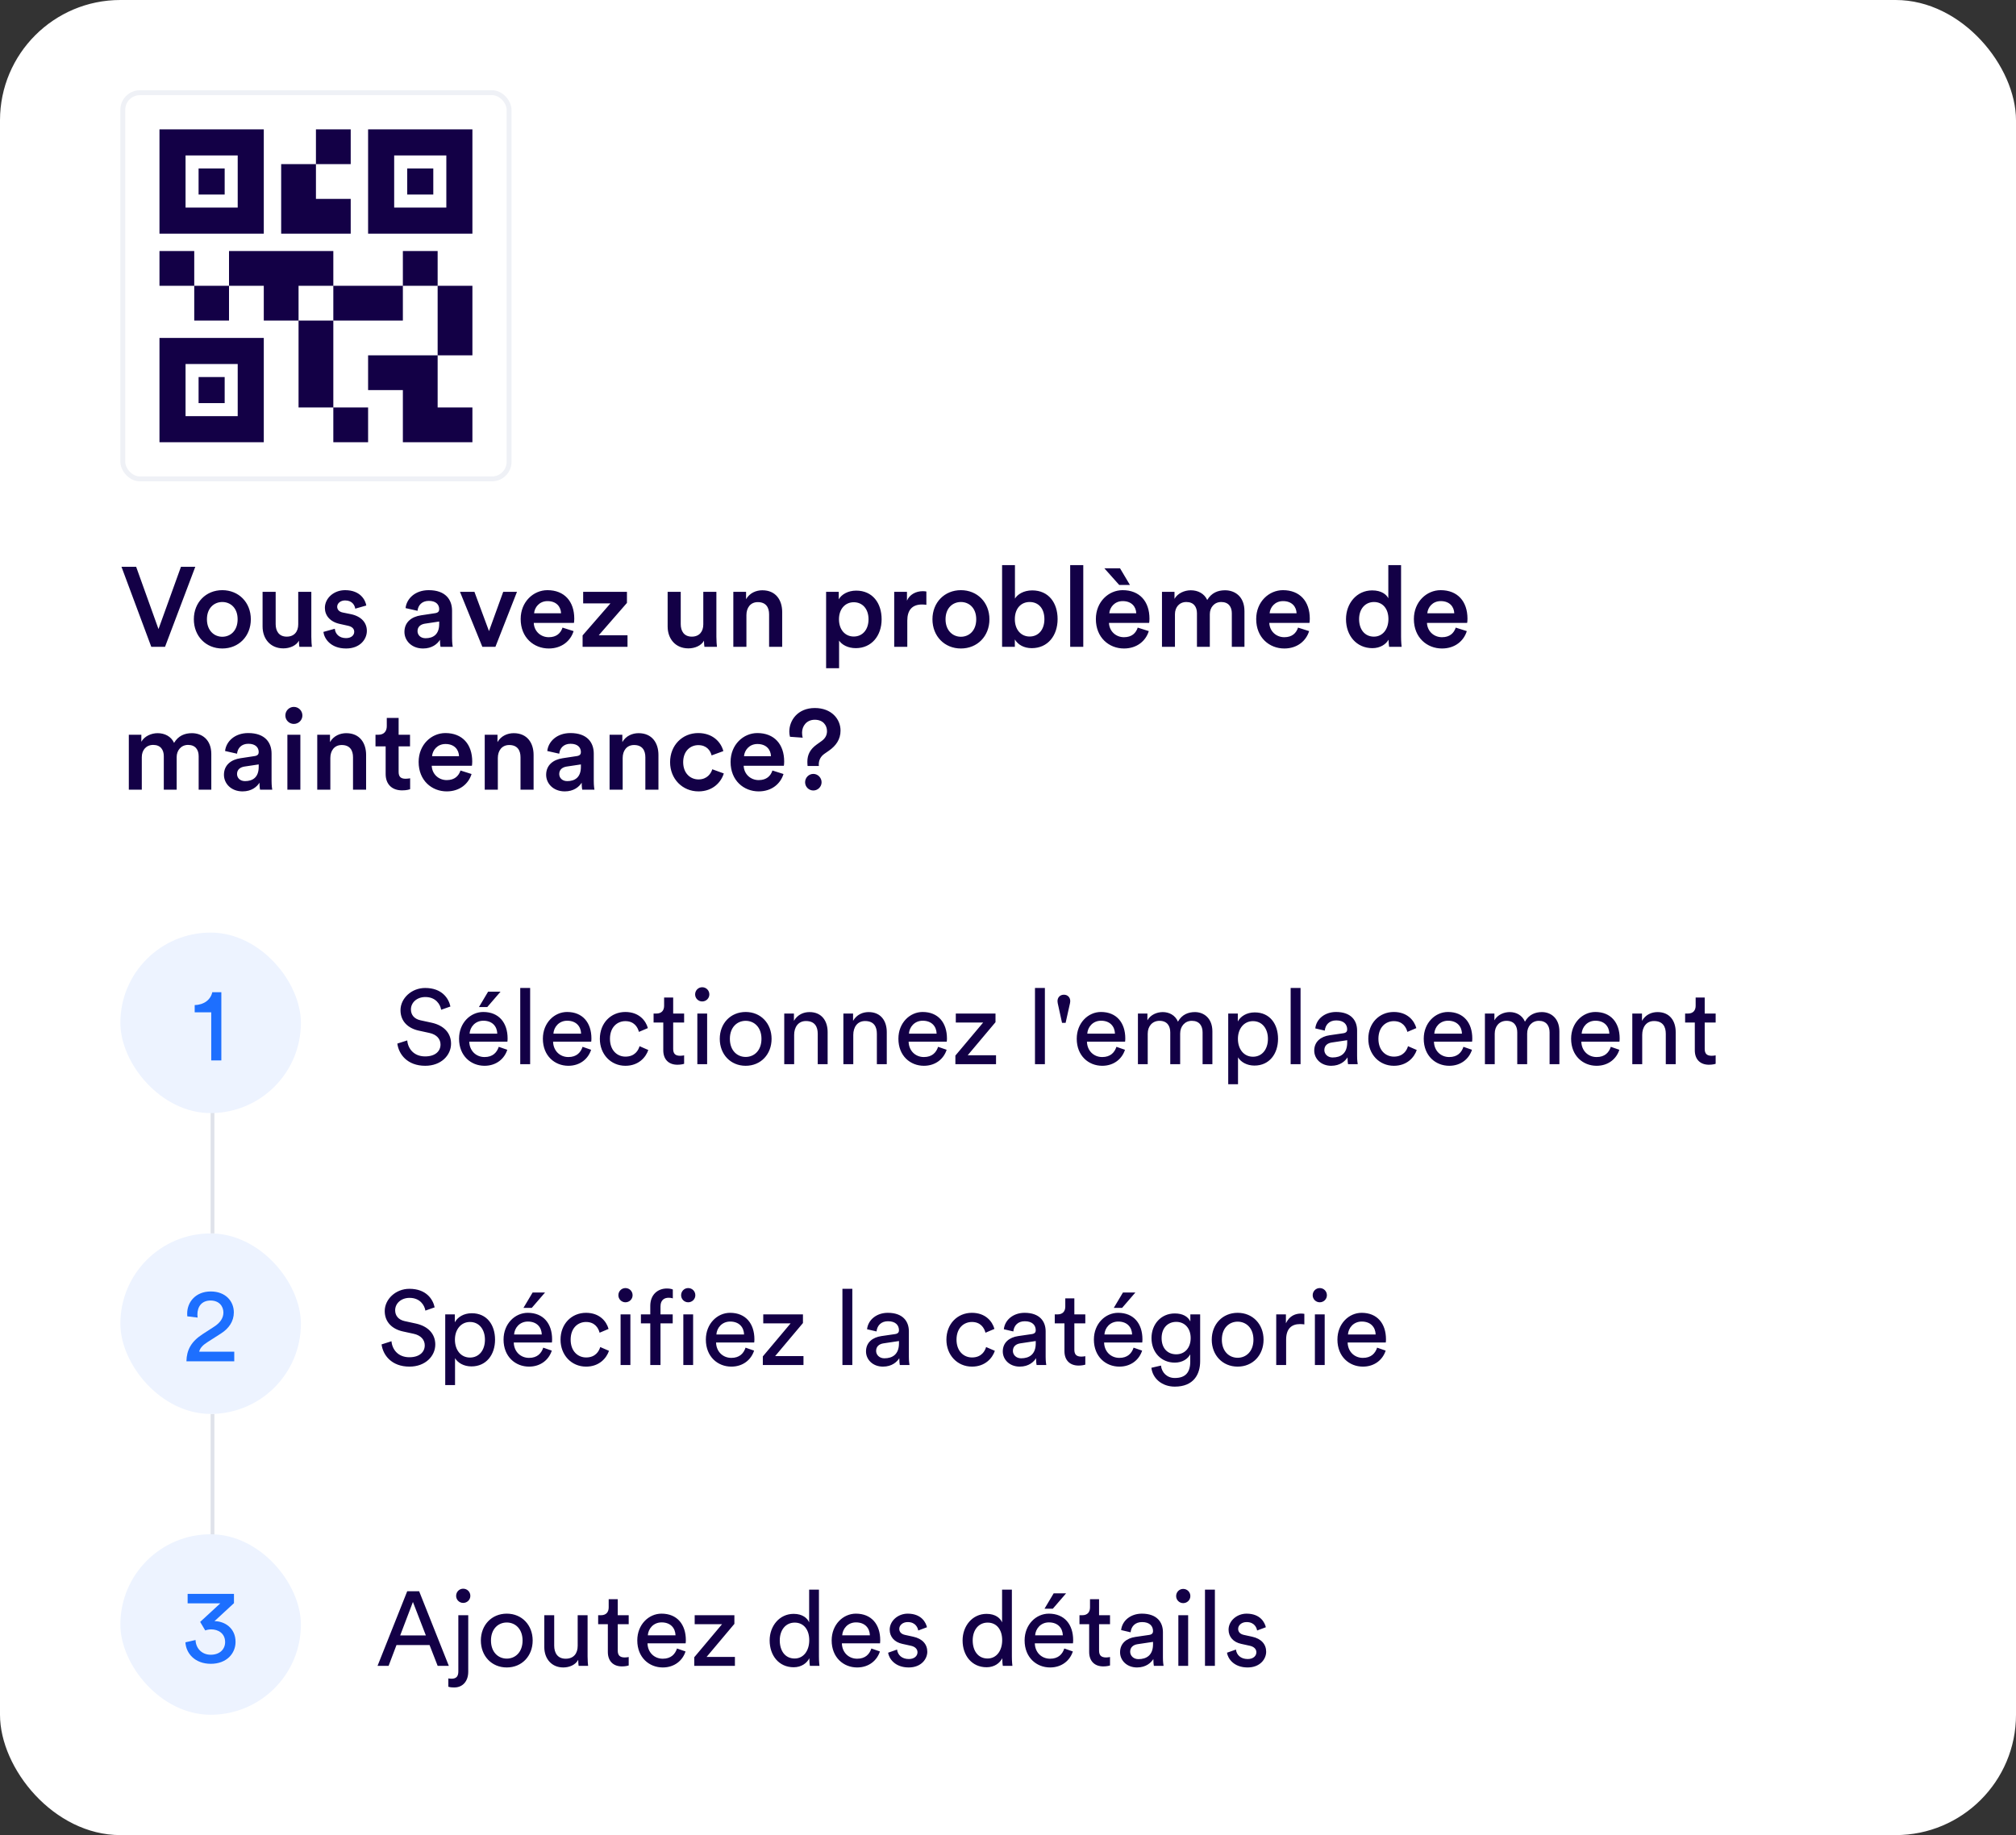
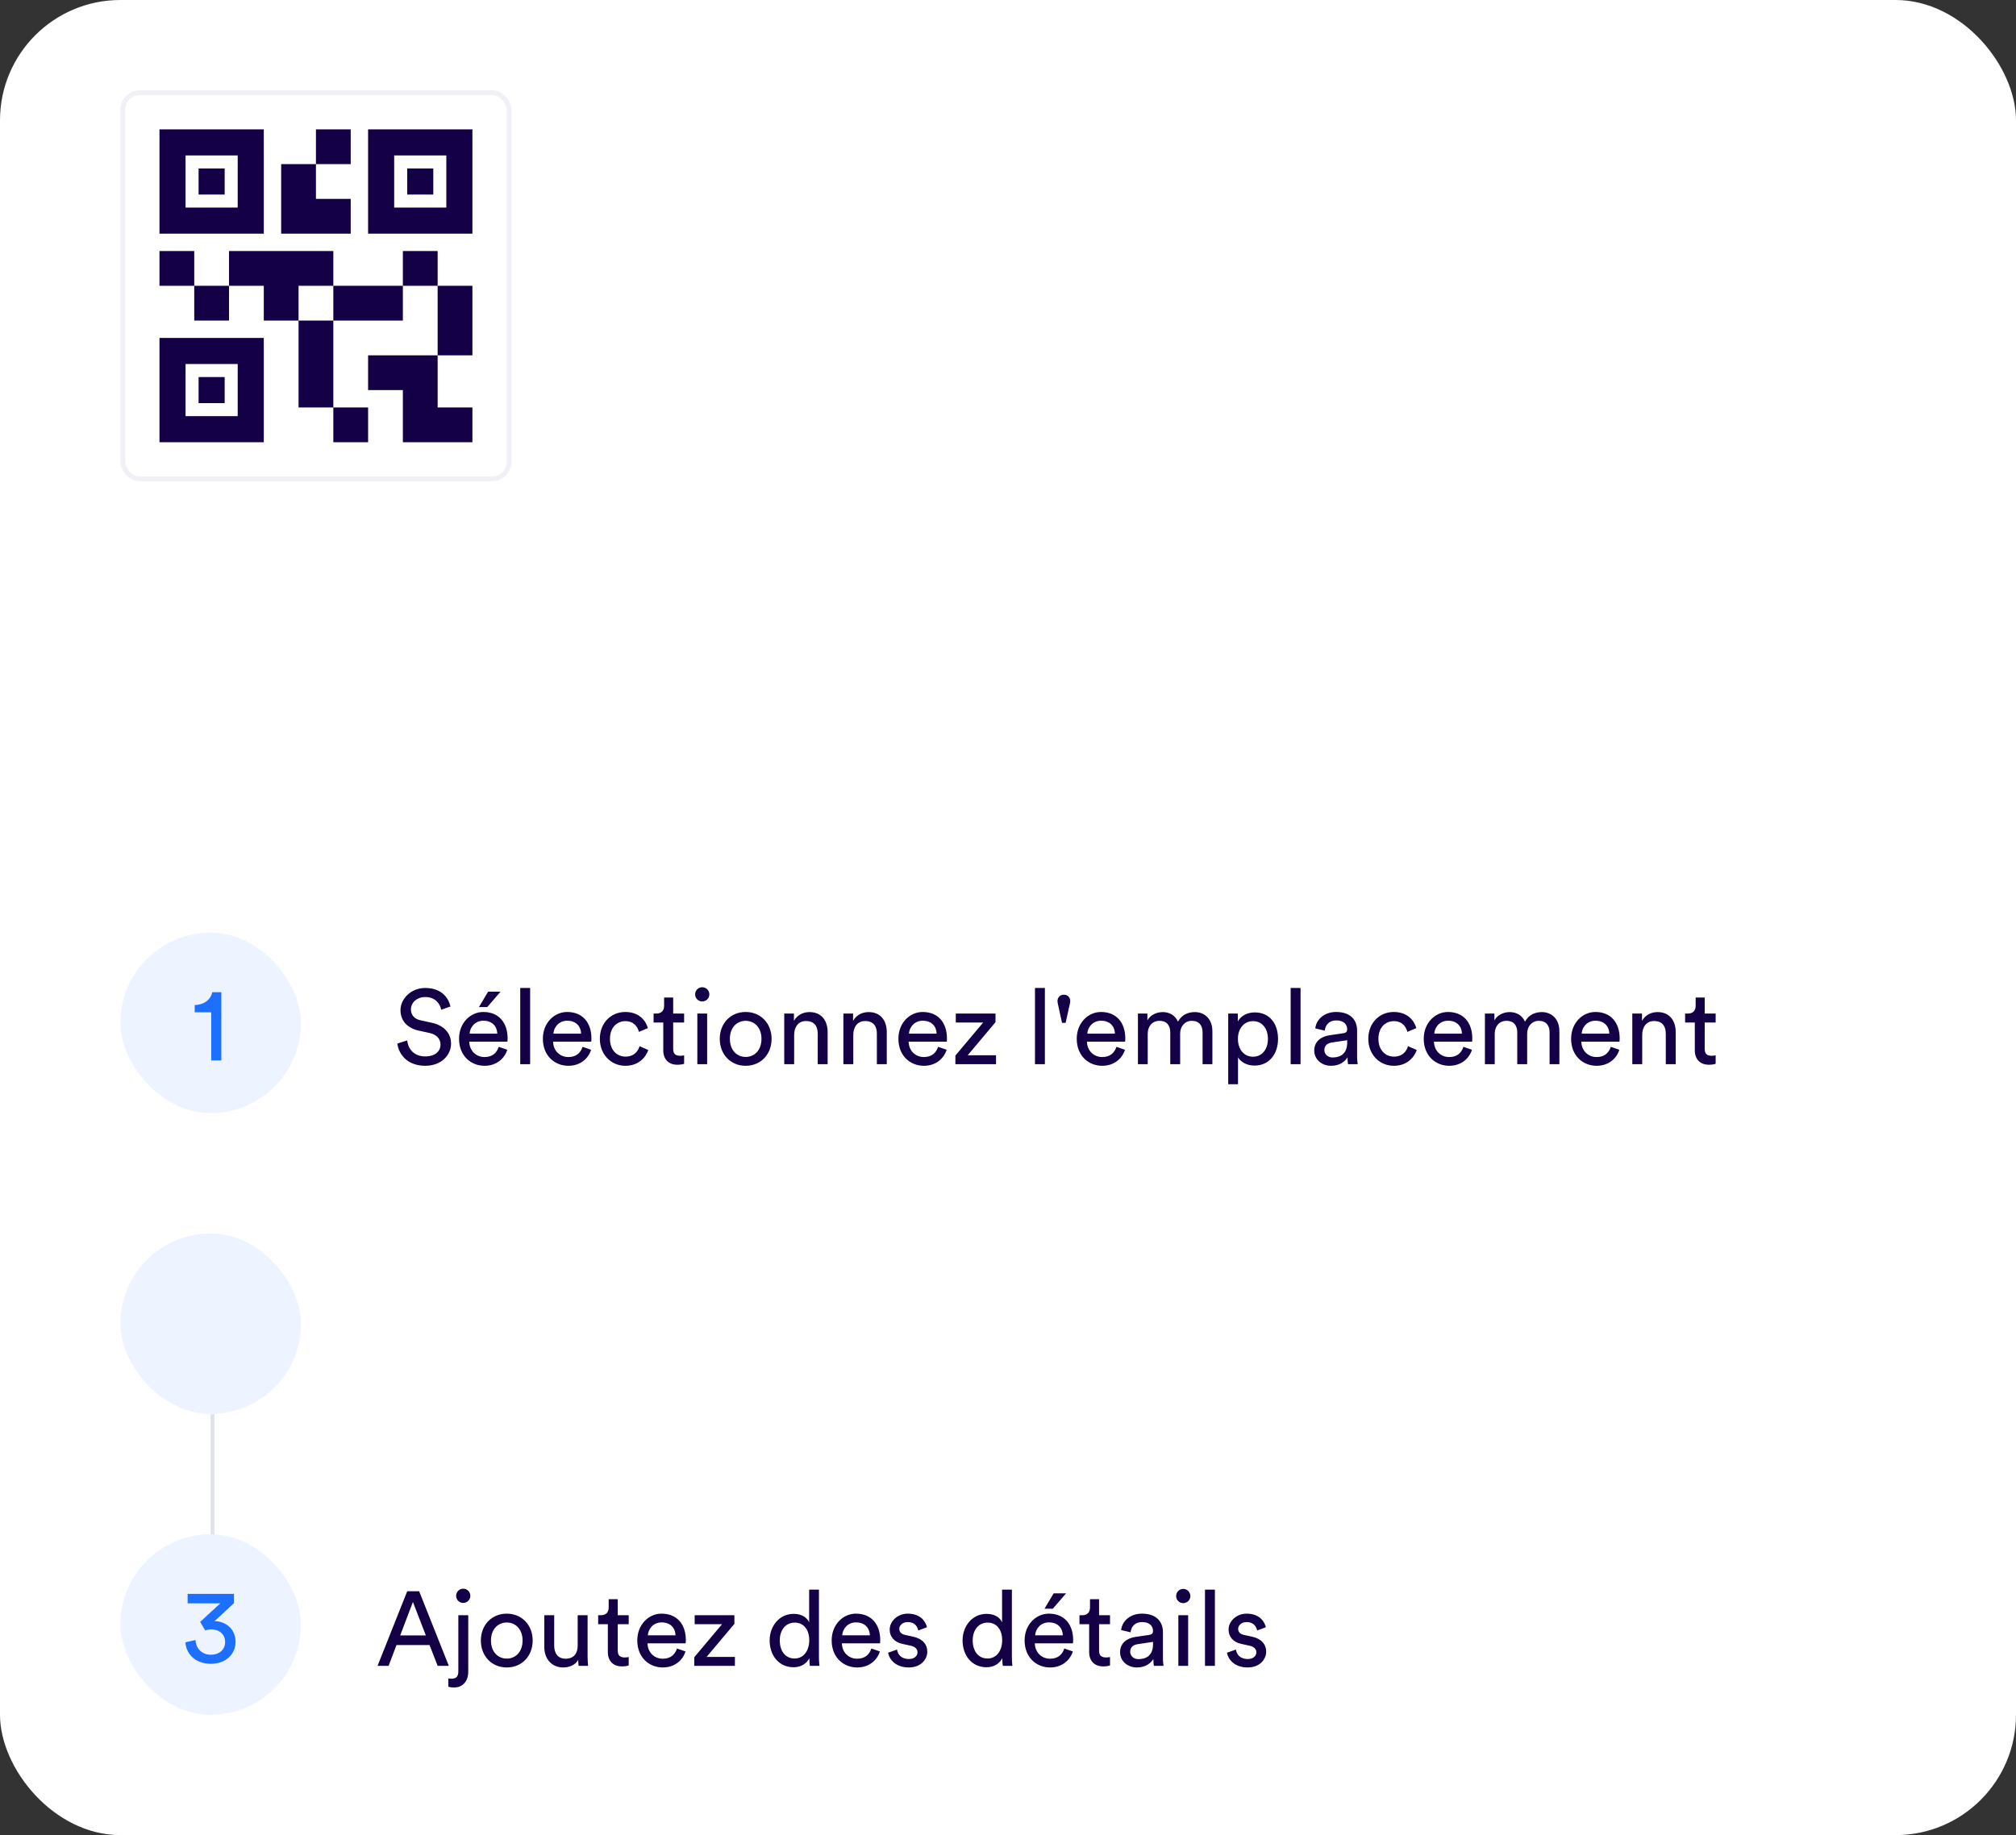
<svg xmlns="http://www.w3.org/2000/svg" width="268" height="244" viewBox="0 0 268 244" fill="none">
  <rect x="0" y="0" width="268" height="244" fill="#333333" stroke="none" />
  <rect width="268" height="244" rx="16" fill="white" />
  <rect x="16.325" y="12.325" width="51.35" height="51.35" rx="2.275" fill="white" />
  <rect x="16.325" y="12.325" width="51.35" height="51.35" rx="2.275" stroke="#EFF1F6" stroke-width="0.65" />
  <path d="M48.934 58.8H44.311V54.178H48.934V58.8ZM44.311 42.622H39.689V54.178H44.311V42.622ZM62.8 38H58.178V47.245H62.8V38ZM58.178 33.378H53.556V38H58.178V33.378ZM30.445 38H25.822V42.622H30.445V38ZM25.822 33.378H21.2V38H25.822V33.378ZM42 21.822H46.622V17.2H42V21.822ZM24.667 20.667V27.6H31.6V20.667H24.667ZM35.067 31.067H21.2V17.2H35.067V31.067ZM24.667 48.4V55.333H31.6V48.4H24.667ZM35.067 58.8H21.2V44.933H35.067V58.8ZM52.4 20.667V27.6H59.334V20.667H52.4ZM62.8 31.067H48.934V17.2H62.8V31.067ZM58.178 54.178V47.245H48.934V51.867H53.556V58.8H62.8V54.178H58.178ZM53.556 38H44.311V42.622H53.556V38ZM44.311 33.378H30.445V38H35.067V42.622H39.689V38H44.311V33.378ZM46.622 31.067V26.445H42V21.822H37.378V31.067H46.622ZM29.867 22.4H26.4V25.867H29.867V22.4ZM29.867 50.133H26.4V53.6H29.867V50.133ZM57.6 22.4H54.133V25.867H57.6V22.4Z" fill="#130046" />
-   <path d="M21.07 83.645L24.055 75.365H25.96L21.94 86H20.11L16.15 75.365H18.1L21.07 83.645ZM29.549 84.665C30.629 84.665 31.589 83.87 31.589 82.34C31.589 80.825 30.629 80.045 29.549 80.045C28.484 80.045 27.509 80.825 27.509 82.34C27.509 83.855 28.484 84.665 29.549 84.665ZM29.549 78.47C31.739 78.47 33.344 80.105 33.344 82.34C33.344 84.59 31.739 86.225 29.549 86.225C27.374 86.225 25.769 84.59 25.769 82.34C25.769 80.105 27.374 78.47 29.549 78.47ZM39.736 85.19C39.376 85.85 38.521 86.21 37.666 86.21C35.926 86.21 34.906 84.92 34.906 83.3V78.695H36.646V82.985C36.646 83.885 37.066 84.65 38.116 84.65C39.121 84.65 39.646 83.975 39.646 83.015V78.695H41.386V84.665C41.386 85.265 41.431 85.73 41.461 86H39.796C39.766 85.835 39.736 85.49 39.736 85.19ZM42.994 84.02L44.509 83.6C44.569 84.26 45.064 84.845 45.994 84.845C46.714 84.845 47.089 84.455 47.089 84.005C47.089 83.615 46.819 83.315 46.234 83.195L45.154 82.955C43.864 82.67 43.189 81.83 43.189 80.825C43.189 79.55 44.359 78.47 45.874 78.47C47.914 78.47 48.574 79.79 48.694 80.51L47.224 80.93C47.164 80.51 46.849 79.835 45.874 79.835C45.259 79.835 44.824 80.225 44.824 80.675C44.824 81.065 45.109 81.35 45.559 81.44L46.669 81.665C48.049 81.965 48.769 82.805 48.769 83.885C48.769 84.995 47.869 86.225 46.009 86.225C43.894 86.225 43.084 84.845 42.994 84.02ZM53.765 84.02C53.765 82.715 54.725 81.995 55.97 81.815L57.845 81.53C58.265 81.47 58.385 81.26 58.385 81.005C58.385 80.39 57.965 79.895 57.005 79.895C56.09 79.895 55.58 80.48 55.505 81.215L53.915 80.855C54.05 79.595 55.19 78.47 56.99 78.47C59.24 78.47 60.095 79.745 60.095 81.2V84.83C60.095 85.49 60.17 85.925 60.185 86H58.565C58.55 85.955 58.49 85.655 58.49 85.07C58.145 85.625 57.425 86.225 56.24 86.225C54.71 86.225 53.765 85.175 53.765 84.02ZM56.57 84.86C57.545 84.86 58.385 84.395 58.385 82.97V82.64L56.48 82.925C55.94 83.015 55.505 83.315 55.505 83.915C55.505 84.41 55.88 84.86 56.57 84.86ZM68.725 78.695L65.86 86H64.12L61.15 78.695H63.07L65.005 83.915L66.895 78.695H68.725ZM71.001 81.545H74.586C74.556 80.69 73.986 79.925 72.786 79.925C71.691 79.925 71.061 80.765 71.001 81.545ZM74.781 83.45L76.251 83.915C75.861 85.19 74.706 86.225 72.951 86.225C70.971 86.225 69.216 84.785 69.216 82.31C69.216 80 70.926 78.47 72.771 78.47C75.021 78.47 76.341 79.955 76.341 82.265C76.341 82.55 76.311 82.79 76.296 82.82H70.956C71.001 83.93 71.871 84.725 72.951 84.725C74.001 84.725 74.541 84.17 74.781 83.45ZM83.419 86H77.449V84.485L81.154 80.225H77.524V78.695H83.344V80.165L79.594 84.47H83.419V86ZM93.584 85.19C93.224 85.85 92.369 86.21 91.514 86.21C89.774 86.21 88.754 84.92 88.754 83.3V78.695H90.494V82.985C90.494 83.885 90.914 84.65 91.964 84.65C92.969 84.65 93.494 83.975 93.494 83.015V78.695H95.234V84.665C95.234 85.265 95.279 85.73 95.309 86H93.644C93.614 85.835 93.584 85.49 93.584 85.19ZM99.226 81.785V86H97.486V78.695H99.181V79.67C99.661 78.83 100.531 78.485 101.341 78.485C103.126 78.485 103.981 79.775 103.981 81.38V86H102.241V81.68C102.241 80.78 101.836 80.06 100.741 80.06C99.751 80.06 99.226 80.825 99.226 81.785ZM111.545 88.85H109.82V78.695H111.5V79.685C111.86 79.055 112.7 78.53 113.825 78.53C115.985 78.53 117.2 80.18 117.2 82.34C117.2 84.53 115.865 86.18 113.765 86.18C112.715 86.18 111.92 85.73 111.545 85.175V88.85ZM115.46 82.34C115.46 80.975 114.665 80.075 113.495 80.075C112.355 80.075 111.53 80.975 111.53 82.34C111.53 83.735 112.355 84.635 113.495 84.635C114.65 84.635 115.46 83.735 115.46 82.34ZM123.148 78.65V80.42C122.953 80.39 122.758 80.375 122.578 80.375C121.228 80.375 120.613 81.155 120.613 82.52V86H118.873V78.695H120.568V79.865C120.913 79.07 121.723 78.605 122.683 78.605C122.893 78.605 123.073 78.635 123.148 78.65ZM127.737 84.665C128.817 84.665 129.777 83.87 129.777 82.34C129.777 80.825 128.817 80.045 127.737 80.045C126.672 80.045 125.697 80.825 125.697 82.34C125.697 83.855 126.672 84.665 127.737 84.665ZM127.737 78.47C129.927 78.47 131.532 80.105 131.532 82.34C131.532 84.59 129.927 86.225 127.737 86.225C125.562 86.225 123.957 84.59 123.957 82.34C123.957 80.105 125.562 78.47 127.737 78.47ZM134.909 86H133.214V75.14H134.924V79.595C135.254 79.025 136.094 78.5 137.219 78.5C139.409 78.5 140.594 80.165 140.594 82.31C140.594 84.515 139.289 86.18 137.159 86.18C136.124 86.18 135.329 85.73 134.909 85.025V86ZM138.839 82.325C138.839 80.87 138.029 80.045 136.874 80.045C135.764 80.045 134.909 80.87 134.909 82.325C134.909 83.765 135.764 84.635 136.874 84.635C138.014 84.635 138.839 83.765 138.839 82.325ZM144.007 86H142.267V75.14H144.007V86ZM147.466 81.545H151.051C151.021 80.69 150.451 79.925 149.251 79.925C148.156 79.925 147.526 80.765 147.466 81.545ZM151.246 83.45L152.716 83.915C152.326 85.19 151.171 86.225 149.416 86.225C147.436 86.225 145.681 84.785 145.681 82.31C145.681 80 147.391 78.47 149.236 78.47C151.486 78.47 152.806 79.955 152.806 82.265C152.806 82.55 152.776 82.79 152.761 82.82H147.421C147.466 83.93 148.336 84.725 149.416 84.725C150.466 84.725 151.006 84.17 151.246 83.45ZM148.786 77.78L146.806 75.56H148.891L150.211 77.78H148.786ZM156.194 86H154.469V78.695H156.134V79.625C156.554 78.875 157.469 78.485 158.294 78.485C159.254 78.485 160.094 78.92 160.484 79.775C161.054 78.815 161.909 78.485 162.854 78.485C164.174 78.485 165.434 79.325 165.434 81.26V86H163.754V81.545C163.754 80.69 163.319 80.045 162.344 80.045C161.429 80.045 160.829 80.765 160.829 81.665V86H159.119V81.545C159.119 80.705 158.699 80.045 157.709 80.045C156.779 80.045 156.194 80.735 156.194 81.665V86ZM168.779 81.545H172.364C172.334 80.69 171.764 79.925 170.564 79.925C169.469 79.925 168.839 80.765 168.779 81.545ZM172.559 83.45L174.029 83.915C173.639 85.19 172.484 86.225 170.729 86.225C168.749 86.225 166.994 84.785 166.994 82.31C166.994 80 168.704 78.47 170.549 78.47C172.799 78.47 174.119 79.955 174.119 82.265C174.119 82.55 174.089 82.79 174.074 82.82H168.734C168.779 83.93 169.649 84.725 170.729 84.725C171.779 84.725 172.319 84.17 172.559 83.45ZM180.673 82.325C180.673 83.72 181.453 84.65 182.638 84.65C183.778 84.65 184.573 83.705 184.573 82.31C184.573 80.915 183.793 80.045 182.653 80.045C181.513 80.045 180.673 80.93 180.673 82.325ZM186.253 75.14V84.665C186.253 85.325 186.313 85.88 186.328 86H184.663C184.633 85.835 184.588 85.355 184.588 85.055C184.243 85.67 183.478 86.18 182.443 86.18C180.343 86.18 178.933 84.53 178.933 82.325C178.933 80.225 180.358 78.5 182.413 78.5C183.688 78.5 184.333 79.085 184.558 79.55V75.14H186.253ZM189.741 81.545H193.326C193.296 80.69 192.726 79.925 191.526 79.925C190.431 79.925 189.801 80.765 189.741 81.545ZM193.521 83.45L194.991 83.915C194.601 85.19 193.446 86.225 191.691 86.225C189.711 86.225 187.956 84.785 187.956 82.31C187.956 80 189.666 78.47 191.511 78.47C193.761 78.47 195.081 79.955 195.081 82.265C195.081 82.55 195.051 82.79 195.036 82.82H189.696C189.741 83.93 190.611 84.725 191.691 84.725C192.741 84.725 193.281 84.17 193.521 83.45ZM18.85 105H17.125V97.695H18.79V98.625C19.21 97.875 20.125 97.485 20.95 97.485C21.91 97.485 22.75 97.92 23.14 98.775C23.71 97.815 24.565 97.485 25.51 97.485C26.83 97.485 28.09 98.325 28.09 100.26V105H26.41V100.545C26.41 99.69 25.975 99.045 25 99.045C24.085 99.045 23.485 99.765 23.485 100.665V105H21.775V100.545C21.775 99.705 21.355 99.045 20.365 99.045C19.435 99.045 18.85 99.735 18.85 100.665V105ZM29.771 103.02C29.771 101.715 30.731 100.995 31.976 100.815L33.851 100.53C34.271 100.47 34.391 100.26 34.391 100.005C34.391 99.39 33.971 98.895 33.011 98.895C32.096 98.895 31.586 99.48 31.511 100.215L29.921 99.855C30.056 98.595 31.196 97.47 32.996 97.47C35.246 97.47 36.101 98.745 36.101 100.2V103.83C36.101 104.49 36.176 104.925 36.191 105H34.571C34.556 104.955 34.496 104.655 34.496 104.07C34.151 104.625 33.431 105.225 32.246 105.225C30.716 105.225 29.771 104.175 29.771 103.02ZM32.576 103.86C33.551 103.86 34.391 103.395 34.391 101.97V101.64L32.486 101.925C31.946 102.015 31.511 102.315 31.511 102.915C31.511 103.41 31.886 103.86 32.576 103.86ZM39.929 105H38.204V97.695H39.929V105ZM37.934 95.13C37.934 94.5 38.444 93.99 39.059 93.99C39.689 93.99 40.199 94.5 40.199 95.13C40.199 95.76 39.689 96.255 39.059 96.255C38.444 96.255 37.934 95.76 37.934 95.13ZM43.914 100.785V105H42.174V97.695H43.869V98.67C44.349 97.83 45.219 97.485 46.029 97.485C47.814 97.485 48.669 98.775 48.669 100.38V105H46.929V100.68C46.929 99.78 46.524 99.06 45.429 99.06C44.439 99.06 43.914 99.825 43.914 100.785ZM52.992 95.46V97.695H54.507V99.24H52.992V102.63C52.992 103.275 53.277 103.545 53.922 103.545C54.162 103.545 54.447 103.5 54.522 103.485V104.925C54.417 104.97 54.087 105.09 53.457 105.09C52.107 105.09 51.267 104.28 51.267 102.915V99.24H49.917V97.695H50.292C51.072 97.695 51.417 97.2 51.417 96.555V95.46H52.992ZM57.437 100.545H61.022C60.992 99.69 60.422 98.925 59.222 98.925C58.127 98.925 57.497 99.765 57.437 100.545ZM61.217 102.45L62.687 102.915C62.297 104.19 61.142 105.225 59.387 105.225C57.407 105.225 55.652 103.785 55.652 101.31C55.652 99 57.362 97.47 59.207 97.47C61.457 97.47 62.777 98.955 62.777 101.265C62.777 101.55 62.747 101.79 62.732 101.82H57.392C57.437 102.93 58.307 103.725 59.387 103.725C60.437 103.725 60.977 103.17 61.217 102.45ZM66.18 100.785V105H64.439V97.695H66.135V98.67C66.615 97.83 67.484 97.485 68.294 97.485C70.079 97.485 70.934 98.775 70.934 100.38V105H69.195V100.68C69.195 99.78 68.79 99.06 67.695 99.06C66.704 99.06 66.18 99.825 66.18 100.785ZM72.603 103.02C72.603 101.715 73.563 100.995 74.808 100.815L76.683 100.53C77.103 100.47 77.223 100.26 77.223 100.005C77.223 99.39 76.803 98.895 75.843 98.895C74.928 98.895 74.418 99.48 74.343 100.215L72.753 99.855C72.888 98.595 74.028 97.47 75.828 97.47C78.078 97.47 78.933 98.745 78.933 100.2V103.83C78.933 104.49 79.008 104.925 79.023 105H77.403C77.388 104.955 77.328 104.655 77.328 104.07C76.983 104.625 76.263 105.225 75.078 105.225C73.548 105.225 72.603 104.175 72.603 103.02ZM75.408 103.86C76.383 103.86 77.223 103.395 77.223 101.97V101.64L75.318 101.925C74.778 102.015 74.343 102.315 74.343 102.915C74.343 103.41 74.718 103.86 75.408 103.86ZM82.776 100.785V105H81.036V97.695H82.731V98.67C83.211 97.83 84.081 97.485 84.891 97.485C86.676 97.485 87.531 98.775 87.531 100.38V105H85.791V100.68C85.791 99.78 85.386 99.06 84.291 99.06C83.301 99.06 82.776 99.825 82.776 100.785ZM92.829 99.075C91.764 99.075 90.819 99.87 90.819 101.34C90.819 102.81 91.764 103.635 92.859 103.635C93.999 103.635 94.524 102.84 94.689 102.285L96.219 102.84C95.874 103.98 94.779 105.225 92.859 105.225C90.714 105.225 89.079 103.56 89.079 101.34C89.079 99.09 90.714 97.47 92.814 97.47C94.779 97.47 95.859 98.7 96.159 99.87L94.599 100.44C94.434 99.795 93.939 99.075 92.829 99.075ZM98.906 100.545H102.491C102.461 99.69 101.891 98.925 100.691 98.925C99.596 98.925 98.966 99.765 98.906 100.545ZM102.686 102.45L104.156 102.915C103.766 104.19 102.611 105.225 100.856 105.225C98.876 105.225 97.121 103.785 97.121 101.31C97.121 99 98.831 97.47 100.676 97.47C102.926 97.47 104.246 98.955 104.246 101.265C104.246 101.55 104.216 101.79 104.201 101.82H98.861C98.906 102.93 99.776 103.725 100.856 103.725C101.906 103.725 102.446 103.17 102.686 102.45ZM108.858 101.85H107.358C107.343 101.655 107.328 101.49 107.328 101.28C107.328 100.38 107.673 99.645 108.543 99.015L109.233 98.52C109.728 98.16 109.938 97.725 109.938 97.215C109.938 96.435 109.413 95.7 108.318 95.7C107.208 95.7 106.623 96.555 106.623 97.41C106.623 97.635 106.653 97.92 106.713 98.085L105.018 97.965C104.958 97.755 104.928 97.515 104.928 97.275C104.928 95.775 106.053 94.14 108.318 94.14C110.538 94.14 111.738 95.61 111.738 97.14C111.738 98.325 111.108 99.165 110.238 99.78L109.593 100.23C109.098 100.575 108.843 101.07 108.843 101.655C108.843 101.685 108.843 101.76 108.858 101.85ZM107.028 104.01C107.028 103.41 107.508 102.9 108.123 102.9C108.723 102.9 109.218 103.41 109.218 104.01C109.218 104.61 108.723 105.105 108.123 105.105C107.508 105.105 107.028 104.61 107.028 104.01Z" fill="#130046" />
-   <rect x="28" y="146" width="0.5" height="18" fill="#DFE2EA" />
  <rect x="28" y="188" width="0.5" height="18" fill="#DFE2EA" />
  <rect x="16" y="124" width="24" height="24" rx="12" fill="#EDF3FF" />
  <path d="M29.424 141H28.08V134.602H25.882V133.636C27.142 133.608 28.01 132.908 28.22 131.928H29.424V141Z" fill="#1D6FFF" />
  <path d="M59.877 133.828L58.645 134.262C58.533 133.548 57.931 132.568 56.545 132.568C55.425 132.568 54.627 133.296 54.627 134.22C54.627 134.934 55.061 135.48 55.901 135.662L57.385 135.984C59.037 136.348 59.961 137.384 59.961 138.77C59.961 140.31 58.645 141.71 56.531 141.71C54.137 141.71 53.003 140.17 52.821 138.756L54.137 138.336C54.235 139.442 55.019 140.464 56.517 140.464C57.889 140.464 58.561 139.75 58.561 138.882C58.561 138.168 58.071 137.552 57.077 137.342L55.663 137.034C54.249 136.726 53.241 135.802 53.241 134.318C53.241 132.764 54.683 131.364 56.517 131.364C58.757 131.364 59.653 132.75 59.877 133.828ZM62.425 137.44H66.107C66.079 136.474 65.449 135.718 64.259 135.718C63.153 135.718 62.481 136.572 62.425 137.44ZM66.303 139.19L67.437 139.582C67.059 140.772 65.981 141.71 64.413 141.71C62.607 141.71 61.025 140.394 61.025 138.112C61.025 135.998 62.551 134.556 64.245 134.556C66.317 134.556 67.479 135.984 67.479 138.084C67.479 138.252 67.465 138.42 67.451 138.504H62.383C62.411 139.708 63.279 140.548 64.413 140.548C65.505 140.548 66.051 139.946 66.303 139.19ZM66.541 131.854L64.777 133.898H63.671L64.889 131.854H66.541ZM70.475 141.5H69.159V131.364H70.475V141.5ZM73.568 137.44H77.25C77.222 136.474 76.592 135.718 75.402 135.718C74.296 135.718 73.624 136.572 73.568 137.44ZM77.446 139.19L78.58 139.582C78.202 140.772 77.124 141.71 75.556 141.71C73.75 141.71 72.168 140.394 72.168 138.112C72.168 135.998 73.694 134.556 75.388 134.556C77.46 134.556 78.622 135.984 78.622 138.084C78.622 138.252 78.608 138.42 78.594 138.504H73.526C73.554 139.708 74.422 140.548 75.556 140.548C76.648 140.548 77.194 139.946 77.446 139.19ZM83.13 135.774C82.066 135.774 81.086 136.558 81.086 138.126C81.086 139.666 82.052 140.492 83.144 140.492C84.404 140.492 84.866 139.638 85.02 139.106L86.182 139.61C85.86 140.576 84.894 141.71 83.144 141.71C81.184 141.71 79.742 140.17 79.742 138.126C79.742 136.026 81.212 134.556 83.13 134.556C84.922 134.556 85.846 135.676 86.126 136.698L84.936 137.202C84.768 136.544 84.278 135.774 83.13 135.774ZM89.49 132.638V134.766H90.945V135.956H89.49V139.456C89.49 140.072 89.742 140.38 90.427 140.38C90.596 140.38 90.834 140.352 90.945 140.324V141.444C90.834 141.486 90.498 141.57 90.049 141.57C88.901 141.57 88.174 140.87 88.174 139.652V135.956H86.885V134.766H87.249C87.978 134.766 88.285 134.318 88.285 133.73V132.638H89.49ZM94.004 141.5H92.702V134.766H94.004V141.5ZM92.408 132.218C92.408 131.686 92.828 131.266 93.346 131.266C93.878 131.266 94.298 131.686 94.298 132.218C94.298 132.736 93.878 133.156 93.346 133.156C92.828 133.156 92.408 132.736 92.408 132.218ZM99.127 140.534C100.247 140.534 101.227 139.694 101.227 138.126C101.227 136.572 100.247 135.732 99.127 135.732C98.007 135.732 97.027 136.572 97.027 138.126C97.027 139.694 98.007 140.534 99.127 140.534ZM99.127 134.556C101.143 134.556 102.571 136.082 102.571 138.126C102.571 140.184 101.143 141.71 99.127 141.71C97.111 141.71 95.683 140.184 95.683 138.126C95.683 136.082 97.111 134.556 99.127 134.556ZM105.571 137.608V141.5H104.255V134.766H105.543V135.732C106.033 134.892 106.831 134.57 107.615 134.57C109.225 134.57 110.023 135.732 110.023 137.23V141.5H108.707V137.454C108.707 136.516 108.315 135.76 107.139 135.76C106.103 135.76 105.571 136.586 105.571 137.608ZM113.432 137.608V141.5H112.116V134.766H113.404V135.732C113.894 134.892 114.692 134.57 115.476 134.57C117.086 134.57 117.884 135.732 117.884 137.23V141.5H116.568V137.454C116.568 136.516 116.176 135.76 115 135.76C113.964 135.76 113.432 136.586 113.432 137.608ZM120.831 137.44H124.513C124.485 136.474 123.855 135.718 122.665 135.718C121.559 135.718 120.887 136.572 120.831 137.44ZM124.709 139.19L125.843 139.582C125.465 140.772 124.387 141.71 122.819 141.71C121.013 141.71 119.431 140.394 119.431 138.112C119.431 135.998 120.957 134.556 122.651 134.556C124.723 134.556 125.885 135.984 125.885 138.084C125.885 138.252 125.871 138.42 125.857 138.504H120.789C120.817 139.708 121.685 140.548 122.819 140.548C123.911 140.548 124.457 139.946 124.709 139.19ZM132.409 141.5H127.005V140.352L130.701 135.956H127.061V134.766H132.339V135.914L128.643 140.31H132.409V141.5ZM138.903 141.5H137.587V131.364H138.903V141.5ZM140.581 133.114C140.581 132.61 140.931 132.26 141.435 132.26C141.925 132.26 142.275 132.61 142.275 133.114C142.275 133.198 142.261 133.296 142.247 133.366L141.659 135.998H141.183L140.609 133.38C140.595 133.31 140.581 133.184 140.581 133.114ZM144.538 137.44H148.22C148.192 136.474 147.562 135.718 146.372 135.718C145.266 135.718 144.594 136.572 144.538 137.44ZM148.416 139.19L149.55 139.582C149.172 140.772 148.094 141.71 146.526 141.71C144.72 141.71 143.138 140.394 143.138 138.112C143.138 135.998 144.664 134.556 146.358 134.556C148.43 134.556 149.592 135.984 149.592 138.084C149.592 138.252 149.578 138.42 149.564 138.504H144.496C144.524 139.708 145.392 140.548 146.526 140.548C147.618 140.548 148.164 139.946 148.416 139.19ZM152.574 141.5H151.272V134.766H152.532V135.662C152.952 134.92 153.792 134.57 154.576 134.57C155.416 134.57 156.228 134.976 156.592 135.844C157.124 134.878 157.992 134.57 158.846 134.57C160.022 134.57 161.17 135.368 161.17 137.132V141.5H159.868V137.272C159.868 136.39 159.434 135.732 158.44 135.732C157.516 135.732 156.886 136.46 156.886 137.426V141.5H155.57V137.272C155.57 136.404 155.15 135.732 154.142 135.732C153.204 135.732 152.574 136.432 152.574 137.44V141.5ZM164.578 144.16H163.276V134.766H164.55V135.816C164.914 135.144 165.712 134.612 166.804 134.612C168.82 134.612 169.898 136.166 169.898 138.126C169.898 140.128 168.736 141.682 166.762 141.682C165.726 141.682 164.942 141.192 164.578 140.59V144.16ZM168.554 138.126C168.554 136.782 167.798 135.774 166.566 135.774C165.362 135.774 164.564 136.782 164.564 138.126C164.564 139.512 165.362 140.506 166.566 140.506C167.784 140.506 168.554 139.512 168.554 138.126ZM172.891 141.5H171.575V131.364H172.891V141.5ZM174.71 139.694C174.71 138.49 175.592 137.818 176.754 137.65L178.574 137.384C178.98 137.328 179.092 137.118 179.092 136.88C179.092 136.222 178.658 135.676 177.636 135.676C176.712 135.676 176.194 136.25 176.11 137.034L174.85 136.74C174.99 135.452 176.152 134.556 177.608 134.556C179.624 134.556 180.408 135.704 180.408 137.02V140.394C180.408 140.982 180.464 141.332 180.492 141.5H179.204C179.176 141.332 179.134 141.08 179.134 140.59C178.84 141.066 178.168 141.71 176.964 141.71C175.592 141.71 174.71 140.758 174.71 139.694ZM177.146 140.604C178.224 140.604 179.092 140.086 179.092 138.616V138.308L177.034 138.616C176.474 138.7 176.054 139.022 176.054 139.624C176.054 140.128 176.474 140.604 177.146 140.604ZM185.286 135.774C184.222 135.774 183.242 136.558 183.242 138.126C183.242 139.666 184.208 140.492 185.3 140.492C186.56 140.492 187.022 139.638 187.176 139.106L188.338 139.61C188.016 140.576 187.05 141.71 185.3 141.71C183.34 141.71 181.898 140.17 181.898 138.126C181.898 136.026 183.368 134.556 185.286 134.556C187.078 134.556 188.002 135.676 188.282 136.698L187.092 137.202C186.924 136.544 186.434 135.774 185.286 135.774ZM190.667 137.44H194.349C194.321 136.474 193.691 135.718 192.501 135.718C191.395 135.718 190.723 136.572 190.667 137.44ZM194.545 139.19L195.679 139.582C195.301 140.772 194.223 141.71 192.655 141.71C190.849 141.71 189.267 140.394 189.267 138.112C189.267 135.998 190.793 134.556 192.487 134.556C194.559 134.556 195.721 135.984 195.721 138.084C195.721 138.252 195.707 138.42 195.693 138.504H190.625C190.653 139.708 191.521 140.548 192.655 140.548C193.747 140.548 194.293 139.946 194.545 139.19ZM198.703 141.5H197.401V134.766H198.661V135.662C199.081 134.92 199.921 134.57 200.705 134.57C201.545 134.57 202.357 134.976 202.721 135.844C203.253 134.878 204.121 134.57 204.975 134.57C206.151 134.57 207.299 135.368 207.299 137.132V141.5H205.997V137.272C205.997 136.39 205.563 135.732 204.569 135.732C203.645 135.732 203.015 136.46 203.015 137.426V141.5H201.699V137.272C201.699 136.404 201.279 135.732 200.271 135.732C199.333 135.732 198.703 136.432 198.703 137.44V141.5ZM210.259 137.44H213.941C213.913 136.474 213.283 135.718 212.093 135.718C210.987 135.718 210.315 136.572 210.259 137.44ZM214.137 139.19L215.271 139.582C214.893 140.772 213.815 141.71 212.247 141.71C210.441 141.71 208.859 140.394 208.859 138.112C208.859 135.998 210.385 134.556 212.079 134.556C214.151 134.556 215.313 135.984 215.313 138.084C215.313 138.252 215.299 138.42 215.285 138.504H210.217C210.245 139.708 211.113 140.548 212.247 140.548C213.339 140.548 213.885 139.946 214.137 139.19ZM218.309 137.608V141.5H216.993V134.766H218.281V135.732C218.771 134.892 219.569 134.57 220.353 134.57C221.963 134.57 222.761 135.732 222.761 137.23V141.5H221.445V137.454C221.445 136.516 221.053 135.76 219.877 135.76C218.841 135.76 218.309 136.586 218.309 137.608ZM226.618 132.638V134.766H228.074V135.956H226.618V139.456C226.618 140.072 226.87 140.38 227.556 140.38C227.724 140.38 227.962 140.352 228.074 140.324V141.444C227.962 141.486 227.626 141.57 227.178 141.57C226.03 141.57 225.302 140.87 225.302 139.652V135.956H224.014V134.766H224.378C225.106 134.766 225.414 134.318 225.414 133.73V132.638H226.618Z" fill="#130046" />
  <rect x="16" y="164" width="24" height="24" rx="12" fill="#EDF3FF" />
-   <path d="M26.269 175.19L24.897 175.022C24.883 174.896 24.883 174.77 24.883 174.658C24.883 173.104 26.031 171.718 28.019 171.718C29.965 171.718 31.085 172.992 31.085 174.504C31.085 175.694 30.413 176.646 29.377 177.304L27.585 178.452C27.067 178.788 26.605 179.166 26.479 179.726H31.141V181H24.785C24.813 179.516 25.401 178.382 26.941 177.388L28.453 176.408C29.307 175.862 29.699 175.218 29.699 174.518C29.699 173.692 29.139 172.922 27.991 172.922C26.801 172.922 26.241 173.748 26.241 174.784C26.241 174.91 26.255 175.05 26.269 175.19Z" fill="#1D6FFF" />
-   <path d="M57.781 173.828L56.549 174.262C56.437 173.548 55.835 172.568 54.449 172.568C53.329 172.568 52.531 173.296 52.531 174.22C52.531 174.934 52.965 175.48 53.805 175.662L55.289 175.984C56.941 176.348 57.865 177.384 57.865 178.77C57.865 180.31 56.549 181.71 54.435 181.71C52.041 181.71 50.907 180.17 50.725 178.756L52.041 178.336C52.139 179.442 52.923 180.464 54.421 180.464C55.793 180.464 56.465 179.75 56.465 178.882C56.465 178.168 55.975 177.552 54.981 177.342L53.567 177.034C52.153 176.726 51.145 175.802 51.145 174.318C51.145 172.764 52.587 171.364 54.421 171.364C56.661 171.364 57.557 172.75 57.781 173.828ZM60.49 184.16H59.188V174.766H60.462V175.816C60.826 175.144 61.624 174.612 62.716 174.612C64.732 174.612 65.81 176.166 65.81 178.126C65.81 180.128 64.648 181.682 62.674 181.682C61.638 181.682 60.854 181.192 60.49 180.59V184.16ZM64.466 178.126C64.466 176.782 63.71 175.774 62.478 175.774C61.274 175.774 60.476 176.782 60.476 178.126C60.476 179.512 61.274 180.506 62.478 180.506C63.696 180.506 64.466 179.512 64.466 178.126ZM68.341 177.44H72.023C71.995 176.474 71.365 175.718 70.175 175.718C69.069 175.718 68.397 176.572 68.341 177.44ZM72.219 179.19L73.353 179.582C72.975 180.772 71.897 181.71 70.329 181.71C68.523 181.71 66.941 180.394 66.941 178.112C66.941 175.998 68.467 174.556 70.161 174.556C72.233 174.556 73.395 175.984 73.395 178.084C73.395 178.252 73.381 178.42 73.367 178.504H68.299C68.327 179.708 69.195 180.548 70.329 180.548C71.421 180.548 71.967 179.946 72.219 179.19ZM72.457 171.854L70.693 173.898H69.587L70.805 171.854H72.457ZM77.903 175.774C76.839 175.774 75.859 176.558 75.859 178.126C75.859 179.666 76.825 180.492 77.917 180.492C79.177 180.492 79.639 179.638 79.793 179.106L80.955 179.61C80.633 180.576 79.667 181.71 77.917 181.71C75.957 181.71 74.515 180.17 74.515 178.126C74.515 176.026 75.985 174.556 77.903 174.556C79.695 174.556 80.619 175.676 80.899 176.698L79.709 177.202C79.541 176.544 79.051 175.774 77.903 175.774ZM83.801 181.5H82.499V174.766H83.801V181.5ZM82.205 172.218C82.205 171.686 82.625 171.266 83.143 171.266C83.675 171.266 84.095 171.686 84.095 172.218C84.095 172.736 83.675 173.156 83.143 173.156C82.625 173.156 82.205 172.736 82.205 172.218ZM89.428 175.956H87.804V181.5H86.446V175.956H85.2V174.766H86.446V173.632C86.446 172.134 87.44 171.322 88.658 171.322C89.106 171.322 89.386 171.42 89.442 171.462V172.638C89.372 172.61 89.204 172.554 88.868 172.554C88.406 172.554 87.804 172.778 87.804 173.702V174.766H89.428V175.956ZM92.141 181.5H90.839V174.766H92.141V181.5ZM90.545 172.218C90.545 171.686 90.965 171.266 91.483 171.266C92.015 171.266 92.435 171.686 92.435 172.218C92.435 172.736 92.015 173.156 91.483 173.156C90.965 173.156 90.545 172.736 90.545 172.218ZM95.234 177.44H98.916C98.888 176.474 98.258 175.718 97.068 175.718C95.962 175.718 95.29 176.572 95.234 177.44ZM99.112 179.19L100.246 179.582C99.868 180.772 98.79 181.71 97.222 181.71C95.416 181.71 93.834 180.394 93.834 178.112C93.834 175.998 95.36 174.556 97.054 174.556C99.126 174.556 100.288 175.984 100.288 178.084C100.288 178.252 100.274 178.42 100.26 178.504H95.192C95.22 179.708 96.088 180.548 97.222 180.548C98.314 180.548 98.86 179.946 99.112 179.19ZM106.812 181.5H101.408V180.352L105.104 175.956H101.464V174.766H106.742V175.914L103.046 180.31H106.812V181.5ZM113.305 181.5H111.989V171.364H113.305V181.5ZM115.124 179.694C115.124 178.49 116.006 177.818 117.168 177.65L118.988 177.384C119.394 177.328 119.506 177.118 119.506 176.88C119.506 176.222 119.072 175.676 118.05 175.676C117.126 175.676 116.608 176.25 116.524 177.034L115.264 176.74C115.404 175.452 116.566 174.556 118.022 174.556C120.038 174.556 120.822 175.704 120.822 177.02V180.394C120.822 180.982 120.878 181.332 120.906 181.5H119.618C119.59 181.332 119.548 181.08 119.548 180.59C119.254 181.066 118.582 181.71 117.378 181.71C116.006 181.71 115.124 180.758 115.124 179.694ZM117.56 180.604C118.638 180.604 119.506 180.086 119.506 178.616V178.308L117.448 178.616C116.888 178.7 116.468 179.022 116.468 179.624C116.468 180.128 116.888 180.604 117.56 180.604ZM129.2 175.774C128.136 175.774 127.156 176.558 127.156 178.126C127.156 179.666 128.122 180.492 129.214 180.492C130.474 180.492 130.936 179.638 131.09 179.106L132.252 179.61C131.93 180.576 130.964 181.71 129.214 181.71C127.254 181.71 125.812 180.17 125.812 178.126C125.812 176.026 127.282 174.556 129.2 174.556C130.992 174.556 131.916 175.676 132.196 176.698L131.006 177.202C130.838 176.544 130.348 175.774 129.2 175.774ZM133.307 179.694C133.307 178.49 134.189 177.818 135.351 177.65L137.171 177.384C137.577 177.328 137.689 177.118 137.689 176.88C137.689 176.222 137.255 175.676 136.233 175.676C135.309 175.676 134.791 176.25 134.707 177.034L133.447 176.74C133.587 175.452 134.749 174.556 136.205 174.556C138.221 174.556 139.005 175.704 139.005 177.02V180.394C139.005 180.982 139.061 181.332 139.089 181.5H137.801C137.773 181.332 137.731 181.08 137.731 180.59C137.437 181.066 136.765 181.71 135.561 181.71C134.189 181.71 133.307 180.758 133.307 179.694ZM135.743 180.604C136.821 180.604 137.689 180.086 137.689 178.616V178.308L135.631 178.616C135.071 178.7 134.651 179.022 134.651 179.624C134.651 180.128 135.071 180.604 135.743 180.604ZM142.82 172.638V174.766H144.276V175.956H142.82V179.456C142.82 180.072 143.072 180.38 143.758 180.38C143.926 180.38 144.164 180.352 144.276 180.324V181.444C144.164 181.486 143.828 181.57 143.38 181.57C142.232 181.57 141.504 180.87 141.504 179.652V175.956H140.216V174.766H140.58C141.308 174.766 141.616 174.318 141.616 173.73V172.638H142.82ZM146.818 177.44H150.5C150.472 176.474 149.842 175.718 148.652 175.718C147.546 175.718 146.874 176.572 146.818 177.44ZM150.696 179.19L151.83 179.582C151.452 180.772 150.374 181.71 148.806 181.71C147 181.71 145.418 180.394 145.418 178.112C145.418 175.998 146.944 174.556 148.638 174.556C150.71 174.556 151.872 175.984 151.872 178.084C151.872 178.252 151.858 178.42 151.844 178.504H146.776C146.804 179.708 147.672 180.548 148.806 180.548C149.898 180.548 150.444 179.946 150.696 179.19ZM150.934 171.854L149.17 173.898H148.064L149.282 171.854H150.934ZM153.062 181.864L154.336 181.57C154.434 182.508 155.148 183.222 156.17 183.222C157.584 183.222 158.228 182.494 158.228 181.038V180.072C157.906 180.688 157.178 181.178 156.17 181.178C154.378 181.178 153.076 179.82 153.076 177.916C153.076 176.096 154.322 174.64 156.17 174.64C157.206 174.64 157.906 175.032 158.242 175.704V174.766H159.544V180.996C159.544 182.704 158.704 184.37 156.17 184.37C154.49 184.37 153.23 183.306 153.062 181.864ZM156.366 180.072C157.5 180.072 158.284 179.218 158.284 177.916C158.284 176.614 157.5 175.76 156.366 175.76C155.204 175.76 154.42 176.614 154.42 177.916C154.42 179.232 155.176 180.072 156.366 180.072ZM164.529 180.534C165.649 180.534 166.629 179.694 166.629 178.126C166.629 176.572 165.649 175.732 164.529 175.732C163.409 175.732 162.429 176.572 162.429 178.126C162.429 179.694 163.409 180.534 164.529 180.534ZM164.529 174.556C166.545 174.556 167.973 176.082 167.973 178.126C167.973 180.184 166.545 181.71 164.529 181.71C162.513 181.71 161.085 180.184 161.085 178.126C161.085 176.082 162.513 174.556 164.529 174.556ZM173.395 174.696V176.096C173.199 176.068 173.003 176.054 172.821 176.054C171.715 176.054 170.973 176.642 170.973 178.126V181.5H169.657V174.766H170.945V175.942C171.435 174.906 172.275 174.654 172.961 174.654C173.143 174.654 173.325 174.682 173.395 174.696ZM176.1 181.5H174.798V174.766H176.1V181.5ZM174.504 172.218C174.504 171.686 174.924 171.266 175.442 171.266C175.974 171.266 176.394 171.686 176.394 172.218C176.394 172.736 175.974 173.156 175.442 173.156C174.924 173.156 174.504 172.736 174.504 172.218ZM179.193 177.44H182.875C182.847 176.474 182.217 175.718 181.027 175.718C179.921 175.718 179.249 176.572 179.193 177.44ZM183.071 179.19L184.205 179.582C183.827 180.772 182.749 181.71 181.181 181.71C179.375 181.71 177.793 180.394 177.793 178.112C177.793 175.998 179.319 174.556 181.013 174.556C183.085 174.556 184.247 175.984 184.247 178.084C184.247 178.252 184.233 178.42 184.219 178.504H179.151C179.179 179.708 180.047 180.548 181.181 180.548C182.273 180.548 182.819 179.946 183.071 179.19Z" fill="#130046" />
  <rect x="16" y="204" width="24" height="24" rx="12" fill="#EDF3FF" />
  <path d="M27.281 216.786L26.609 215.652L29.283 213.188H24.943V211.928H31.103V213.16L28.513 215.554C29.843 215.554 31.313 216.45 31.313 218.312C31.313 219.838 30.137 221.224 28.023 221.224C25.923 221.224 24.733 219.852 24.649 218.368L25.993 218.06C26.049 219.264 26.917 220.02 28.009 220.02C29.255 220.02 29.927 219.25 29.927 218.34C29.927 217.15 28.975 216.646 28.079 216.646C27.799 216.646 27.519 216.702 27.281 216.786Z" fill="#1D6FFF" />
  <path d="M58.182 221.5L57.104 218.728H52.708L51.658 221.5H50.188L54.136 211.574H55.718L59.666 221.5H58.182ZM54.892 213.002L53.198 217.454H56.614L54.892 213.002ZM60.93 222.228V214.766H62.246V222.284C62.246 223.502 61.546 224.37 60.384 224.37C59.88 224.37 59.684 224.3 59.6 224.272V223.166C59.67 223.18 59.824 223.208 60.02 223.208C60.706 223.208 60.93 222.844 60.93 222.228ZM60.636 212.19C60.636 211.658 61.056 211.238 61.574 211.238C62.106 211.238 62.526 211.658 62.526 212.19C62.526 212.708 62.106 213.128 61.574 213.128C61.056 213.128 60.636 212.708 60.636 212.19ZM67.368 220.534C68.488 220.534 69.468 219.694 69.468 218.126C69.468 216.572 68.488 215.732 67.368 215.732C66.248 215.732 65.268 216.572 65.268 218.126C65.268 219.694 66.248 220.534 67.368 220.534ZM67.368 214.556C69.384 214.556 70.812 216.082 70.812 218.126C70.812 220.184 69.384 221.71 67.368 221.71C65.352 221.71 63.924 220.184 63.924 218.126C63.924 216.082 65.352 214.556 67.368 214.556ZM76.866 220.688C76.502 221.388 75.662 221.71 74.878 221.71C73.31 221.71 72.358 220.534 72.358 219.008V214.766H73.674V218.812C73.674 219.736 74.094 220.548 75.2 220.548C76.264 220.548 76.796 219.848 76.796 218.826V214.766H78.112V220.254C78.112 220.786 78.154 221.262 78.182 221.5H76.922C76.894 221.346 76.866 220.968 76.866 220.688ZM82.121 212.638V214.766H83.577V215.956H82.121V219.456C82.121 220.072 82.373 220.38 83.059 220.38C83.227 220.38 83.465 220.352 83.577 220.324V221.444C83.465 221.486 83.129 221.57 82.681 221.57C81.533 221.57 80.805 220.87 80.805 219.652V215.956H79.517V214.766H79.881C80.609 214.766 80.917 214.318 80.917 213.73V212.638H82.121ZM86.12 217.44H89.802C89.773 216.474 89.144 215.718 87.954 215.718C86.847 215.718 86.175 216.572 86.12 217.44ZM89.998 219.19L91.132 219.582C90.754 220.772 89.675 221.71 88.108 221.71C86.302 221.71 84.719 220.394 84.719 218.112C84.719 215.998 86.246 214.556 87.939 214.556C90.011 214.556 91.174 215.984 91.174 218.084C91.174 218.252 91.159 218.42 91.145 218.504H86.078C86.106 219.708 86.974 220.548 88.108 220.548C89.2 220.548 89.746 219.946 89.998 219.19ZM97.697 221.5H92.293V220.352L95.989 215.956H92.349V214.766H97.627V215.914L93.931 220.31H97.697V221.5ZM103.659 218.112C103.659 219.498 104.373 220.52 105.633 220.52C106.837 220.52 107.579 219.47 107.579 218.084C107.579 216.698 106.851 215.746 105.647 215.746C104.443 215.746 103.659 216.726 103.659 218.112ZM107.593 220.59V220.478C107.271 221.122 106.557 221.682 105.507 221.682C103.533 221.682 102.315 220.114 102.315 218.112C102.315 216.208 103.603 214.584 105.507 214.584C106.697 214.584 107.341 215.172 107.565 215.718V211.364H108.867V220.254C108.867 220.898 108.923 221.388 108.937 221.5H107.663C107.635 221.346 107.593 220.996 107.593 220.59ZM111.959 217.44H115.641C115.613 216.474 114.983 215.718 113.793 215.718C112.687 215.718 112.015 216.572 111.959 217.44ZM115.837 219.19L116.971 219.582C116.593 220.772 115.515 221.71 113.947 221.71C112.141 221.71 110.559 220.394 110.559 218.112C110.559 215.998 112.085 214.556 113.779 214.556C115.851 214.556 117.013 215.984 117.013 218.084C117.013 218.252 116.999 218.42 116.985 218.504H111.917C111.945 219.708 112.813 220.548 113.947 220.548C115.039 220.548 115.585 219.946 115.837 219.19ZM118.063 219.75L119.253 219.33C119.337 220.03 119.869 220.59 120.821 220.59C121.563 220.59 121.969 220.17 121.969 219.694C121.969 219.274 121.661 218.952 121.101 218.826L119.953 218.574C118.903 218.35 118.273 217.636 118.273 216.684C118.273 215.536 119.351 214.556 120.667 214.556C122.515 214.556 123.089 215.76 123.229 216.362L122.067 216.796C122.011 216.446 121.731 215.676 120.667 215.676C119.995 215.676 119.547 216.11 119.547 216.572C119.547 216.978 119.799 217.272 120.317 217.384L121.409 217.622C122.627 217.888 123.271 218.63 123.271 219.624C123.271 220.576 122.473 221.71 120.807 221.71C118.959 221.71 118.175 220.52 118.063 219.75ZM129.307 218.112C129.307 219.498 130.021 220.52 131.281 220.52C132.485 220.52 133.227 219.47 133.227 218.084C133.227 216.698 132.499 215.746 131.295 215.746C130.091 215.746 129.307 216.726 129.307 218.112ZM133.241 220.59V220.478C132.919 221.122 132.205 221.682 131.155 221.682C129.181 221.682 127.963 220.114 127.963 218.112C127.963 216.208 129.251 214.584 131.155 214.584C132.345 214.584 132.989 215.172 133.213 215.718V211.364H134.515V220.254C134.515 220.898 134.571 221.388 134.585 221.5H133.311C133.283 221.346 133.241 220.996 133.241 220.59ZM137.608 217.44H141.29C141.262 216.474 140.632 215.718 139.442 215.718C138.336 215.718 137.664 216.572 137.608 217.44ZM141.486 219.19L142.62 219.582C142.242 220.772 141.164 221.71 139.596 221.71C137.79 221.71 136.208 220.394 136.208 218.112C136.208 215.998 137.734 214.556 139.428 214.556C141.5 214.556 142.662 215.984 142.662 218.084C142.662 218.252 142.648 218.42 142.634 218.504H137.566C137.594 219.708 138.462 220.548 139.596 220.548C140.688 220.548 141.234 219.946 141.486 219.19ZM141.724 211.854L139.96 213.898H138.854L140.072 211.854H141.724ZM146.106 212.638V214.766H147.562V215.956H146.106V219.456C146.106 220.072 146.358 220.38 147.044 220.38C147.212 220.38 147.45 220.352 147.562 220.324V221.444C147.45 221.486 147.114 221.57 146.666 221.57C145.518 221.57 144.79 220.87 144.79 219.652V215.956H143.502V214.766H143.866C144.594 214.766 144.902 214.318 144.902 213.73V212.638H146.106ZM148.898 219.694C148.898 218.49 149.78 217.818 150.942 217.65L152.762 217.384C153.168 217.328 153.28 217.118 153.28 216.88C153.28 216.222 152.846 215.676 151.824 215.676C150.9 215.676 150.382 216.25 150.298 217.034L149.038 216.74C149.178 215.452 150.34 214.556 151.796 214.556C153.812 214.556 154.596 215.704 154.596 217.02V220.394C154.596 220.982 154.652 221.332 154.68 221.5H153.392C153.364 221.332 153.322 221.08 153.322 220.59C153.028 221.066 152.356 221.71 151.152 221.71C149.78 221.71 148.898 220.758 148.898 219.694ZM151.334 220.604C152.412 220.604 153.28 220.086 153.28 218.616V218.308L151.222 218.616C150.662 218.7 150.242 219.022 150.242 219.624C150.242 220.128 150.662 220.604 151.334 220.604ZM157.948 221.5H156.646V214.766H157.948V221.5ZM156.352 212.218C156.352 211.686 156.772 211.266 157.29 211.266C157.822 211.266 158.242 211.686 158.242 212.218C158.242 212.736 157.822 213.156 157.29 213.156C156.772 213.156 156.352 212.736 156.352 212.218ZM161.503 221.5H160.187V211.364H161.503V221.5ZM163.112 219.75L164.302 219.33C164.386 220.03 164.918 220.59 165.87 220.59C166.612 220.59 167.018 220.17 167.018 219.694C167.018 219.274 166.71 218.952 166.15 218.826L165.002 218.574C163.952 218.35 163.322 217.636 163.322 216.684C163.322 215.536 164.4 214.556 165.716 214.556C167.564 214.556 168.138 215.76 168.278 216.362L167.116 216.796C167.06 216.446 166.78 215.676 165.716 215.676C165.044 215.676 164.596 216.11 164.596 216.572C164.596 216.978 164.848 217.272 165.366 217.384L166.458 217.622C167.676 217.888 168.32 218.63 168.32 219.624C168.32 220.576 167.522 221.71 165.856 221.71C164.008 221.71 163.224 220.52 163.112 219.75Z" fill="#130046" />
</svg>